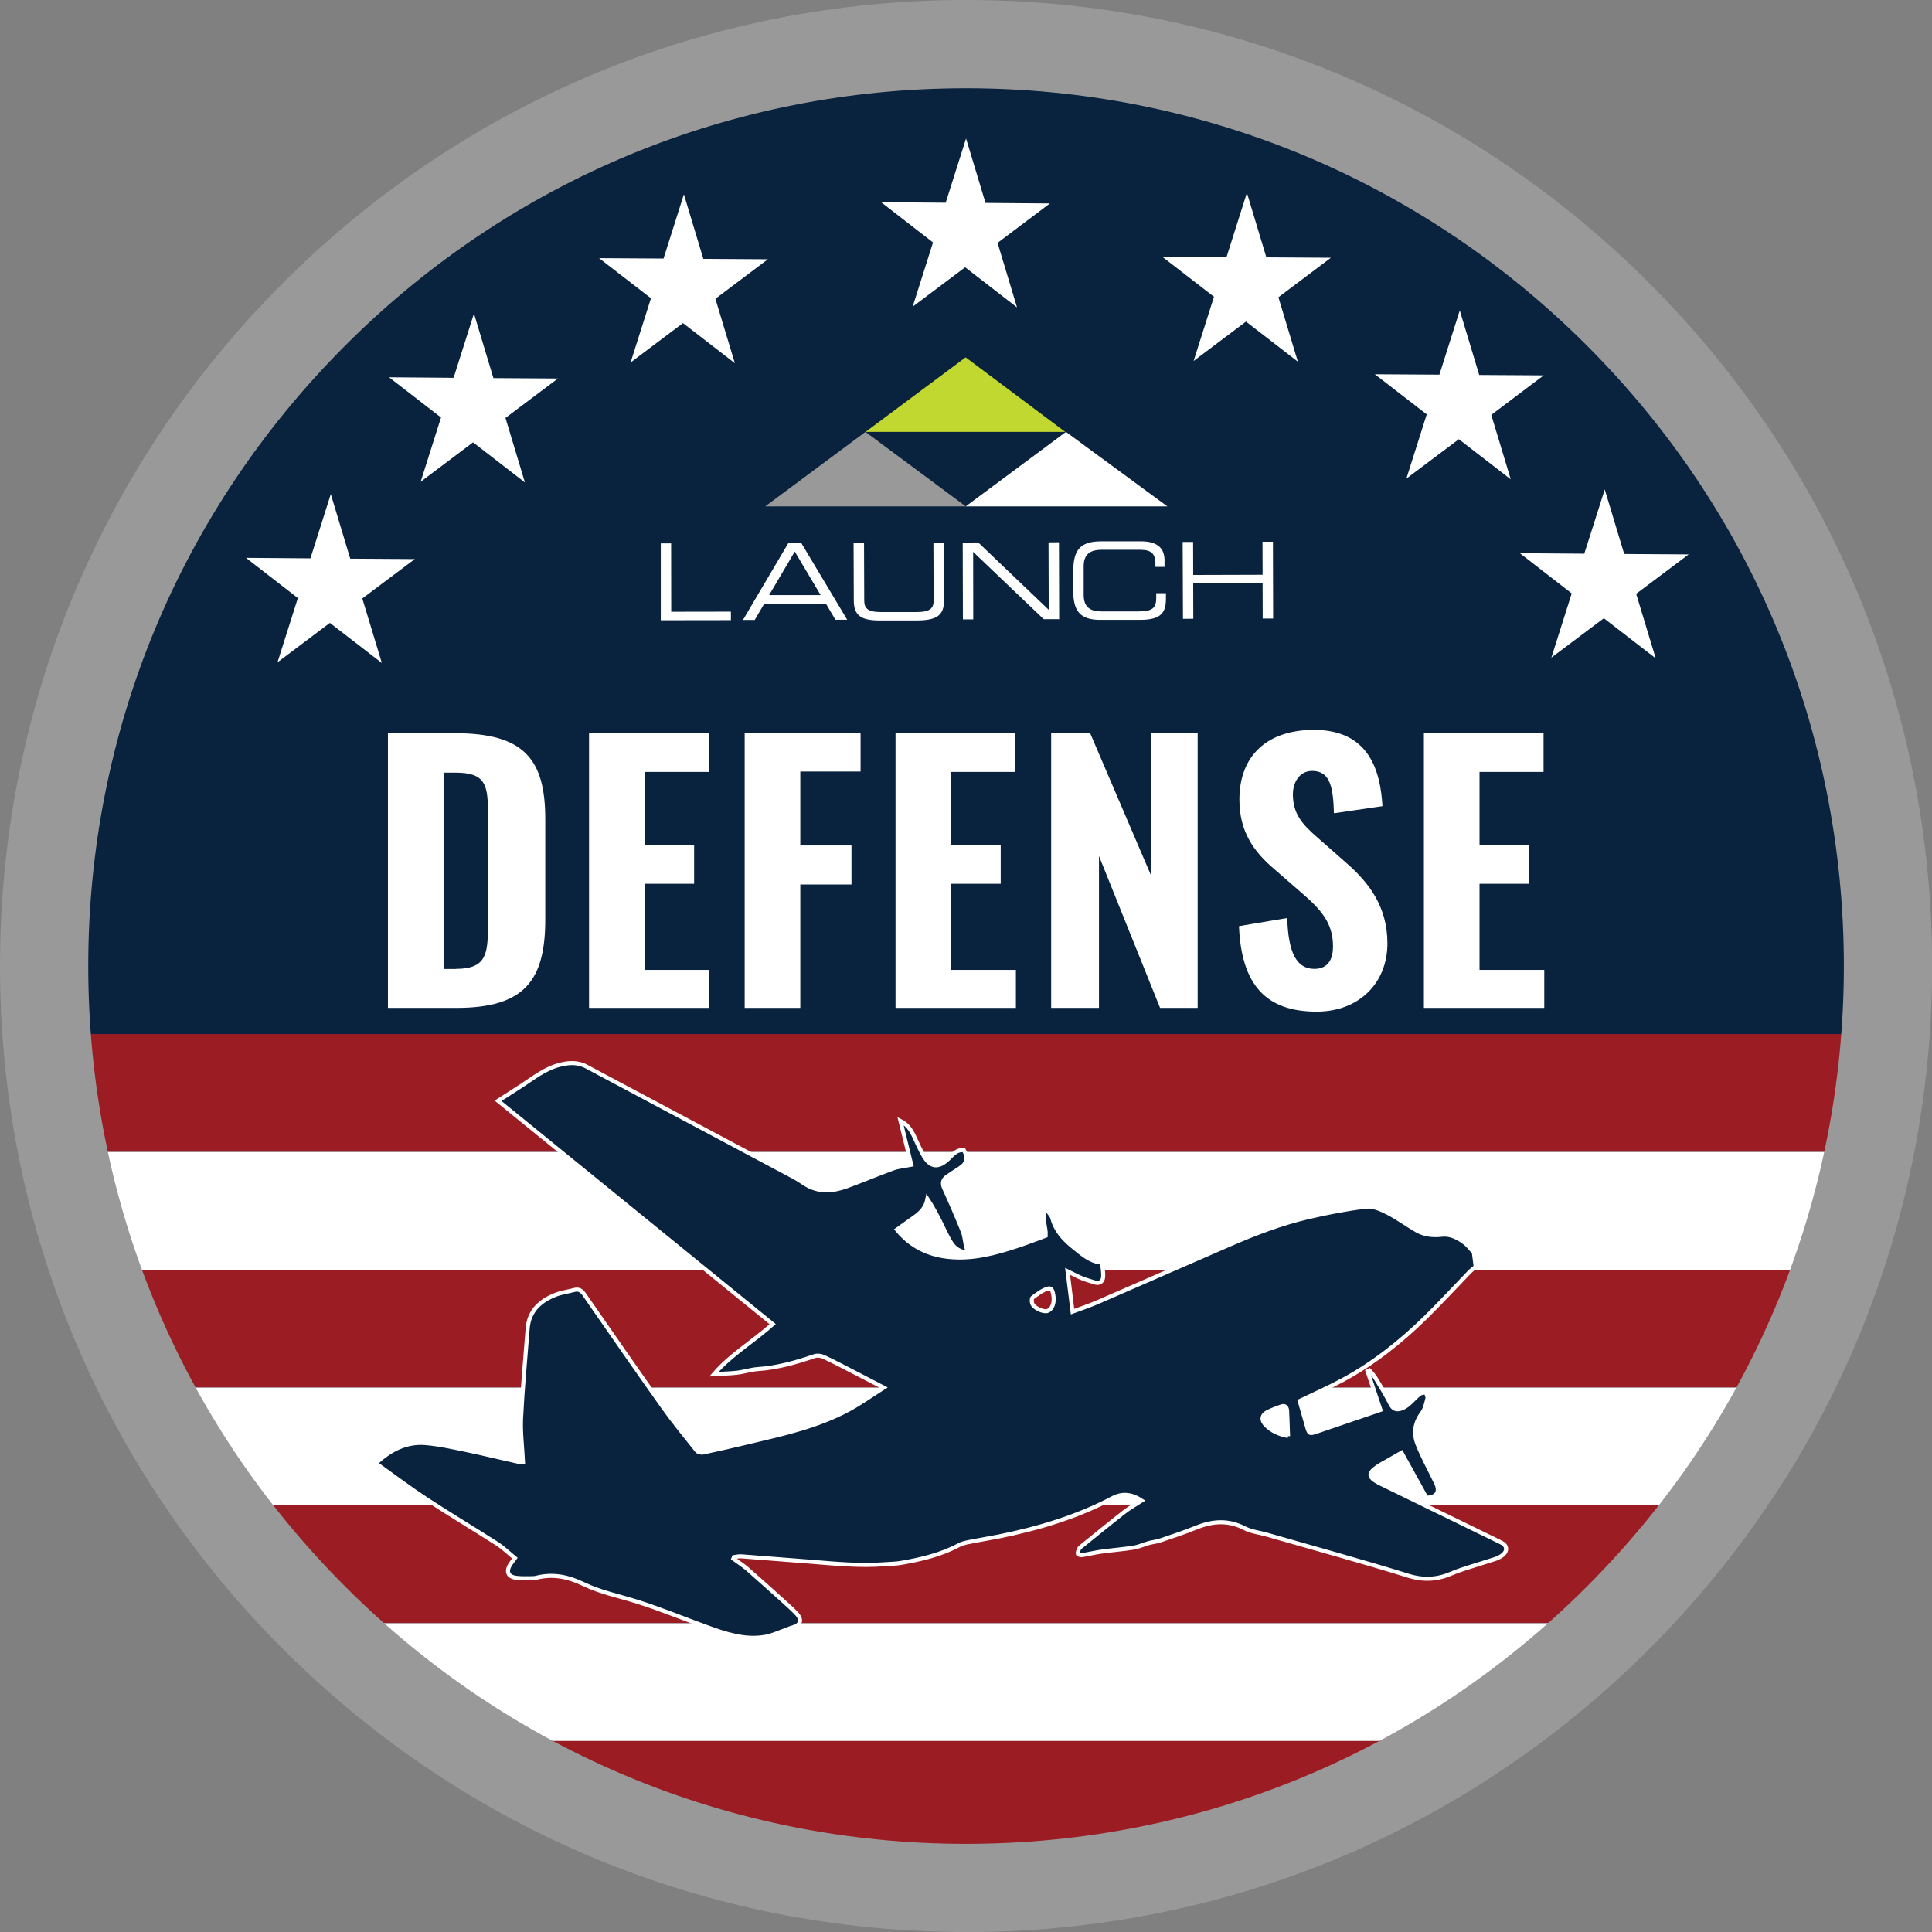
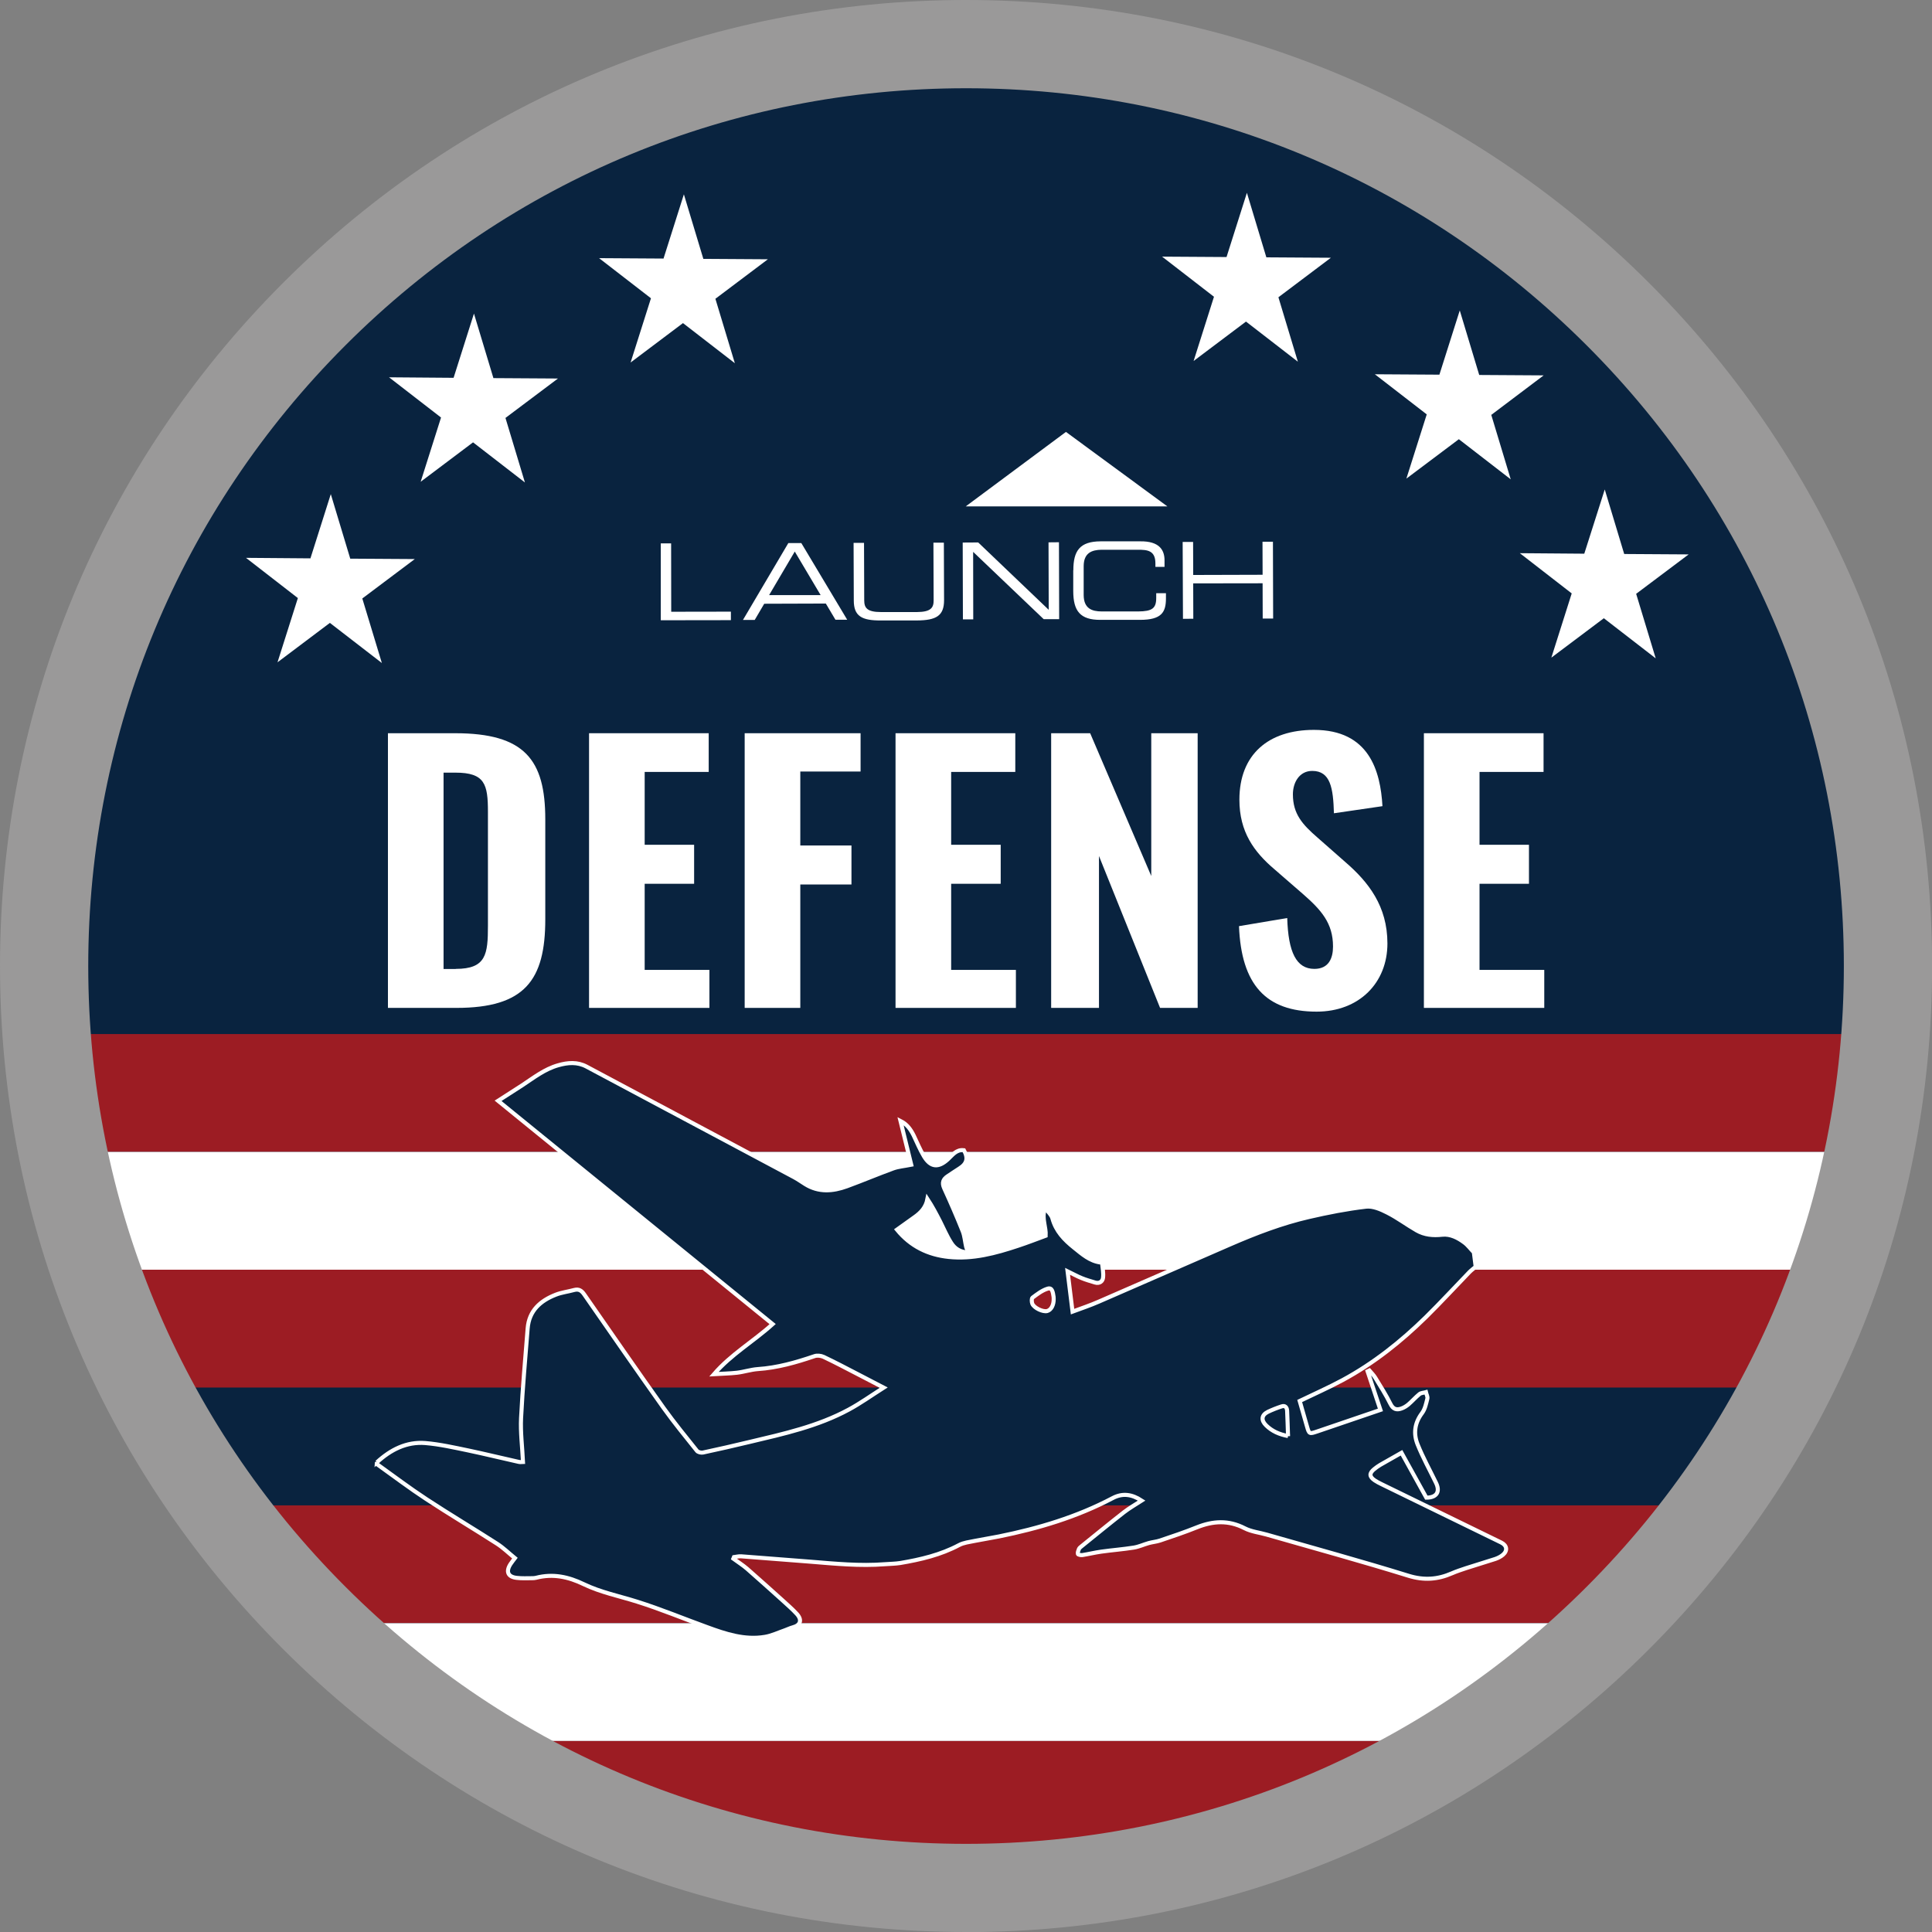
<svg xmlns="http://www.w3.org/2000/svg" id="Layer_1" data-name="Layer 1" viewBox="0 0 190.69 190.69">
  <rect x="0" y="0" width="190.69" height="190.69" fill="#808080" stroke="none" />
  <defs>
    <style>
      .cls-1 {
        stroke: #fff;
        stroke-miterlimit: 10;
        stroke-width: .4px;
      }

      .cls-1, .cls-2 {
        fill: none;
      }

      .cls-3 {
        clip-path: url(#clippath);
      }

      .cls-2, .cls-4, .cls-5, .cls-6, .cls-7, .cls-8, .cls-9 {
        stroke-width: 0px;
      }

      .cls-4 {
        fill: #9a9999;
      }

      .cls-10 {
        clip-path: url(#clippath-1);
      }

      .cls-11 {
        clip-path: url(#clippath-2);
      }

      .cls-5 {
        fill: #09233f;
      }

      .cls-6 {
        fill: #9c1c23;
      }

      .cls-7 {
        fill: #c1d831;
      }

      .cls-8 {
        fill-rule: evenodd;
      }

      .cls-8, .cls-9 {
        fill: #fff;
      }
    </style>
    <clipPath id="clippath">
      <rect class="cls-2" width="190.69" height="190.69" />
    </clipPath>
    <clipPath id="clippath-1">
      <path class="cls-2" d="M2.02,101.98c3.38,48.78,44.02,87.31,93.66,87.31s90.28-38.52,93.66-87.31H2.02Z" />
    </clipPath>
    <clipPath id="clippath-2">
      <rect class="cls-2" width="190.69" height="190.69" />
    </clipPath>
  </defs>
  <g class="cls-3">
    <path class="cls-5" d="M186.67,93.74c0,50.25-40.74,90.99-90.99,90.99S4.68,143.99,4.68,93.74,45.42,2.75,95.67,2.75s90.99,40.74,90.99,90.99" />
  </g>
  <g class="cls-10">
    <rect class="cls-6" x=".58" y="102.06" width="189.54" height="11.63" />
    <rect class="cls-9" x=".58" y="113.69" width="189.54" height="11.63" />
    <rect class="cls-6" x=".58" y="125.32" width="189.54" height="11.63" />
-     <rect class="cls-9" x=".58" y="136.95" width="189.54" height="11.63" />
    <rect class="cls-6" x=".58" y="148.58" width="189.54" height="11.63" />
    <rect class="cls-9" x=".58" y="160.21" width="189.54" height="11.63" />
    <rect class="cls-6" x=".58" y="171.84" width="189.54" height="11.63" />
    <rect class="cls-9" x=".58" y="183.47" width="189.54" height="11.63" />
  </g>
  <g class="cls-11">
    <path class="cls-4" d="M95.35,190.69c-25.47,0-49.41-9.92-67.42-27.93C9.92,144.76,0,120.81,0,95.35S9.92,45.94,27.93,27.93C45.93,9.92,69.88,0,95.35,0s49.41,9.92,67.42,27.93c18.01,18.01,27.93,41.95,27.93,67.42s-9.92,49.41-27.93,67.42c-18.01,18.01-41.95,27.93-67.42,27.93M95.35,8.71c-23.14,0-44.9,9.01-61.26,25.38-16.36,16.36-25.38,38.12-25.38,61.26s9.01,44.9,25.38,61.26c16.36,16.36,38.12,25.38,61.26,25.38s44.9-9.01,61.26-25.38c16.36-16.36,25.38-38.12,25.38-61.26s-9.01-44.9-25.38-61.26c-16.36-16.36-38.12-25.38-61.26-25.38" />
    <polygon class="cls-8" points="158.39 48.31 160.31 54.68 166.67 54.72 161.49 58.61 163.42 64.98 158.3 61.02 153.12 64.91 155.13 58.57 150.01 54.6 156.37 54.65 158.39 48.31" />
    <polygon class="cls-8" points="144.08 30.64 146 37.01 152.36 37.05 147.19 40.95 149.11 47.31 143.99 43.35 138.81 47.24 140.82 40.9 135.7 36.94 142.07 36.98 144.08 30.64" />
    <polygon class="cls-8" points="123.07 19.03 124.99 25.4 131.36 25.44 126.18 29.34 128.1 35.7 122.98 31.74 117.81 35.63 119.82 29.29 114.7 25.33 121.06 25.37 123.07 19.03" />
-     <polygon class="cls-8" points="95.35 13.67 97.27 20.03 103.63 20.08 98.46 23.97 100.38 30.34 95.26 26.38 90.08 30.27 92.09 23.93 86.97 19.96 93.34 20.01 95.35 13.67" />
    <polygon class="cls-8" points="67.5 19.18 69.42 25.55 75.79 25.59 70.61 29.49 72.53 35.85 67.41 31.89 62.24 35.78 64.25 29.44 59.13 25.48 65.49 25.52 67.5 19.18" />
    <polygon class="cls-8" points="46.78 30.95 48.7 37.32 55.07 37.36 49.89 41.25 51.81 47.62 46.69 43.66 41.52 47.55 43.53 41.21 38.4 37.24 44.77 37.29 46.78 30.95" />
    <polygon class="cls-8" points="32.65 48.77 34.57 55.14 40.94 55.18 35.76 59.07 37.69 65.44 32.56 61.48 27.39 65.37 29.4 59.03 24.28 55.06 30.64 55.11 32.65 48.77" />
    <polygon class="cls-9" points="65.22 53.63 66.24 53.63 66.25 60.38 72.14 60.37 72.14 61.21 65.22 61.22 65.22 53.63" />
    <path class="cls-9" d="M77.81,53.6h1.28s4.53,7.57,4.53,7.57h-1.16s-.95-1.6-.95-1.6l-6.08.02-.94,1.6h-1.16s4.48-7.59,4.48-7.59ZM78.45,54.43l-2.54,4.31h5.09s-2.56-4.31-2.56-4.31Z" />
    <path class="cls-9" d="M84.25,53.58h1.03s.02,5.67.02,5.67c0,.73.26,1.16,1.65,1.16h3.56c1.39-.01,1.65-.44,1.64-1.18l-.02-5.67h1.03s.02,5.68.02,5.68c0,1.54-.77,1.99-2.7,2h-3.5c-1.93.02-2.71-.43-2.71-1.97l-.02-5.68Z" />
    <polygon class="cls-9" points="95.02 53.55 96.55 53.54 103.51 60.19 103.49 53.53 104.52 53.52 104.54 61.11 103.01 61.11 96.05 54.47 96.06 61.13 95.04 61.13 95.02 53.55" />
    <path class="cls-9" d="M105.94,56.28c0-1.92.64-2.84,2.69-2.85h3.93c1.86-.02,2.38.85,2.38,1.87v.65s-.9,0-.9,0v-.34c0-1.29-.8-1.35-1.74-1.35h-3.56c-.98.01-1.78.31-1.78,1.63v2.85c.01,1.32.81,1.61,1.79,1.61h3.59c1.38-.01,1.78-.31,1.78-1.33v-.47s.96,0,.96,0v.51c0,1.37-.43,2.12-2.56,2.12h-3.88c-2.05.02-2.7-.9-2.71-2.82v-2.07Z" />
    <polygon class="cls-9" points="116.73 53.49 117.76 53.49 117.77 56.75 124.62 56.73 124.61 53.47 125.64 53.47 125.66 61.05 124.63 61.05 124.62 57.57 117.77 57.58 117.78 61.07 116.76 61.08 116.73 53.49" />
-     <polygon class="cls-7" points="85.43 42.63 105.14 42.63 95.31 35.27 85.43 42.63" />
    <polygon class="cls-9" points="95.32 49.98 115.22 49.98 105.21 42.63 95.32 49.98" />
-     <polygon class="cls-4" points="75.53 49.98 95.32 49.98 85.42 42.63 75.53 49.98" />
    <path class="cls-9" d="M38.29,72.37h6.63c6.86,0,8.9,2.61,8.9,8.5v9.87c0,6.02-2.04,8.74-8.77,8.74h-6.76v-27.11ZM44.98,95.63c3.01,0,3.18-1.44,3.18-4.28v-11.21c0-2.74-.3-3.88-3.21-3.88h-1.17v19.38h1.2Z" />
    <polygon class="cls-9" points="58.14 72.37 69.95 72.37 69.95 76.19 63.63 76.19 63.63 83.38 68.51 83.38 68.51 87.23 63.63 87.23 63.63 95.73 70.02 95.73 70.02 99.48 58.14 99.48 58.14 72.37" />
    <polygon class="cls-9" points="73.5 72.37 84.94 72.37 84.94 76.15 78.99 76.15 78.99 83.45 84.04 83.45 84.04 87.3 78.99 87.3 78.99 99.48 73.5 99.48 73.5 72.37" />
    <polygon class="cls-9" points="88.39 72.37 100.21 72.37 100.21 76.19 93.88 76.19 93.88 83.38 98.77 83.38 98.77 87.23 93.88 87.23 93.88 95.73 100.27 95.73 100.27 99.48 88.39 99.48 88.39 72.37" />
    <polygon class="cls-9" points="103.75 72.37 107.6 72.37 113.63 86.46 113.63 72.37 118.21 72.37 118.21 99.48 114.5 99.48 108.47 84.49 108.47 99.48 103.75 99.48 103.75 72.37" />
    <path class="cls-9" d="M122.3,91.41l4.75-.8c.1,3.38.9,5.02,2.68,5.02,1.41,0,1.84-1.04,1.84-2.21,0-2.31-1.17-3.61-2.98-5.19l-2.81-2.44c-2.01-1.71-3.45-3.68-3.45-6.86,0-4.45,2.85-6.89,7.36-6.89,5.45,0,6.56,4.05,6.76,7.53l-4.79.7c-.07-2.48-.34-4.18-2.14-4.18-1.27,0-1.91,1.14-1.91,2.31,0,1.94.94,2.98,2.44,4.28l2.74,2.41c2.28,1.97,4.15,4.35,4.15,8.03,0,3.88-2.78,6.73-6.99,6.73-5.02,0-7.43-2.68-7.66-8.43" />
    <polygon class="cls-9" points="140.54 72.37 152.35 72.37 152.35 76.19 146.03 76.19 146.03 83.38 150.91 83.38 150.91 87.23 146.03 87.23 146.03 95.73 152.42 95.73 152.42 99.48 140.54 99.48 140.54 72.37" />
    <path class="cls-5" d="M103.99,128c-.07-.43-.12-.95-.58-.81-.54.16-1.03.54-1.5.89-.1.08-.09.42-.02.6.18.43,1.06.83,1.47.72.39-.11.65-.59.64-1.2,0-.09-.01-.18-.01-.2M127.13,141.75c-.03-.87-.05-1.69-.09-2.51-.02-.31-.18-.55-.54-.43-.46.15-.92.33-1.36.54-.64.32-.69.83-.17,1.34.58.57,1.28.88,2.16,1.05M37.2,144.33c1.35-1.24,2.92-2.05,4.78-1.9,1.42.12,2.83.44,4.23.73,1.67.35,3.32.76,4.99,1.13.16.04.34,0,.42,0-.07-1.48-.26-2.91-.19-4.33.15-2.96.42-5.91.65-8.85.14-1.75,1.26-2.73,2.77-3.32.58-.23,1.22-.3,1.83-.47.46-.12.73.07.99.45,2.6,3.74,5.19,7.49,7.83,11.2,1.04,1.45,2.17,2.83,3.29,4.23.1.13.4.2.58.17,1.56-.33,3.11-.69,4.66-1.06,3.33-.79,6.69-1.53,9.74-3.18,1.15-.62,2.21-1.38,3.45-2.17-.99-.52-1.81-.94-2.62-1.36-1.1-.57-2.2-1.15-3.32-1.68-.26-.12-.65-.16-.91-.06-1.82.62-3.65,1.14-5.58,1.27-.69.05-1.37.28-2.06.36-.72.08-1.45.09-2.26.14,1.69-1.96,3.9-3.23,5.79-4.94-9.04-7.35-18.06-14.69-27.1-22.04.81-.52,1.59-1.02,2.38-1.53,1.14-.75,2.21-1.6,3.56-1.98.95-.27,1.88-.35,2.8.14,5.32,2.84,10.64,5.67,15.95,8.5,1.52.81,3.03,1.61,4.54,2.42.37.2.72.45,1.09.68,1.33.83,2.72.71,4.1.21,1.53-.56,3.04-1.2,4.57-1.76.52-.19,1.09-.23,1.79-.37-.35-1.43-.69-2.84-1.06-4.32.66.33,1.01.85,1.3,1.43.33.69.62,1.4,1.01,2.05.66,1.1,1.42,1.17,2.36.31.46-.42.84-1,1.59-.9.44.79.3,1.33-.45,1.8-.38.24-.76.5-1.14.75-.46.3-.61.65-.36,1.2.64,1.4,1.26,2.82,1.83,4.25.19.48.22,1.03.34,1.54.04.17.14.32.24.55-.82-.01-1.37-.39-1.72-.95-.43-.67-.74-1.42-1.1-2.13-.38-.74-.77-1.48-1.24-2.2-.16.84-.65,1.35-1.26,1.78-.57.41-1.15.82-1.75,1.25,1.35,1.65,3.08,2.48,5.1,2.69,2.37.25,4.63-.36,6.85-1.1.91-.3,1.81-.65,2.73-.99.05-.84-.38-1.67-.12-2.51.06-.03.12-.06.18-.09.21.29.51.56.6.88.34,1.26,1.15,2.11,2.14,2.9.8.64,1.55,1.32,2.61,1.46.05,0,.15.02.15.04.05.49.16.99.1,1.47-.04.35-.35.6-.78.47-.45-.14-.9-.26-1.33-.44-.45-.18-.87-.42-1.39-.67.17,1.37.32,2.63.49,3.98.89-.33,1.76-.62,2.6-.99,4.32-1.87,8.62-3.77,12.94-5.64,2.53-1.1,5.11-2.09,7.8-2.71,1.86-.43,3.74-.8,5.63-1.02.67-.08,1.46.26,2.1.59,1.01.51,1.92,1.2,2.9,1.76.77.44,1.61.52,2.51.42.81-.09,1.56.3,2.2.78.35.26.62.64.93.96.06.47.12.94.18,1.42-.2.17-.42.33-.61.52-1.43,1.48-2.83,3-4.3,4.45-2.47,2.42-5.16,4.56-8.21,6.21-1.37.74-2.8,1.37-4.25,2.07.23.8.48,1.65.72,2.51.21.75.24.76,1,.5,2.06-.7,4.12-1.4,6.25-2.13-.42-1.26-.85-2.53-1.27-3.81.06-.03.12-.05.18-.08.2.23.42.45.58.71.52.85,1.06,1.7,1.5,2.59.27.54.61.62,1.09.45.25-.09.49-.24.69-.41.37-.32.7-.7,1.08-1.01.16-.13.43-.13.64-.19.05.22.19.45.14.64-.12.49-.23,1.03-.52,1.42-.74.98-.87,2.03-.44,3.1.52,1.29,1.2,2.52,1.81,3.78.44.89.07,1.47-.95,1.47-.82-1.48-1.64-2.97-2.45-4.43-.76.43-1.44.81-2.11,1.2-.2.12-.4.26-.58.41-.51.41-.5.75.05,1.12.21.14.44.26.67.37,3.93,1.92,7.87,3.84,11.81,5.76.57.28.65.8.17,1.21-.21.18-.49.32-.75.41-.95.31-1.91.59-2.86.9-.48.16-.97.32-1.43.52-1.4.61-2.75.71-4.28.24-4.64-1.44-9.33-2.72-13.99-4.06-.73-.21-1.52-.29-2.18-.63-1.59-.82-3.12-.73-4.72-.09-1.19.48-2.41.89-3.63,1.3-.36.12-.74.15-1.11.25-.5.14-.98.37-1.49.45-1.07.17-2.14.25-3.21.4-.63.09-1.25.24-1.87.34-.14.02-.41-.04-.43-.11-.04-.15.04-.33.1-.49.04-.09.13-.17.22-.24,1.4-1.13,2.79-2.27,4.21-3.38.54-.42,1.14-.76,1.76-1.16-.96-.63-1.88-.76-2.85-.25-3.54,1.87-7.33,3-11.24,3.79-.79.16-1.6.28-2.39.44-.52.11-1.09.17-1.54.41-1.82.97-3.79,1.43-5.8,1.77-.5.08-1.02.08-1.53.12-2.45.19-4.89-.05-7.34-.25-2.28-.18-4.55-.36-6.83-.53-.24-.02-.48.05-.72.08-.02.05-.04.1-.06.15.45.33.93.63,1.36,1,1.18,1.03,2.34,2.08,3.5,3.12.48.44.98.87,1.41,1.34.54.6.36,1.12-.4,1.32-.26.07-.5.19-.75.28-.67.23-1.32.55-2,.66-2.01.34-3.89-.29-5.74-.97-2.29-.83-4.55-1.77-6.87-2.5-1.77-.56-3.6-.92-5.28-1.73-1.51-.73-3.04-1.06-4.7-.63-.12.03-.25.04-.38.04-.51,0-1.02.03-1.52-.03-.88-.09-1.11-.62-.62-1.37.13-.19.27-.37.43-.58-.6-.49-1.14-1.02-1.76-1.42-2.32-1.49-4.69-2.9-6.99-4.41-1.65-1.08-3.23-2.28-4.84-3.43,0-.07-.02-.14-.03-.22" />
    <path class="cls-1" d="M103.99,128c-.07-.43-.12-.95-.58-.81-.54.16-1.03.54-1.5.89-.1.08-.09.42-.02.6.18.43,1.06.83,1.47.72.39-.11.65-.59.64-1.2,0-.09-.01-.18-.01-.2ZM127.13,141.75c-.03-.87-.05-1.69-.09-2.51-.02-.31-.18-.55-.54-.43-.46.15-.92.33-1.36.54-.64.32-.69.83-.17,1.34.58.57,1.28.88,2.16,1.05ZM37.2,144.33c1.35-1.24,2.92-2.05,4.78-1.9,1.42.12,2.83.44,4.23.73,1.67.35,3.32.76,4.99,1.13.16.04.34,0,.42,0-.07-1.48-.26-2.91-.19-4.33.15-2.96.42-5.91.65-8.85.14-1.75,1.26-2.73,2.77-3.32.58-.23,1.22-.3,1.83-.47.46-.12.73.07.99.45,2.6,3.74,5.19,7.49,7.83,11.2,1.04,1.45,2.17,2.83,3.29,4.23.1.13.4.2.58.17,1.56-.33,3.11-.69,4.66-1.06,3.33-.79,6.69-1.53,9.74-3.18,1.15-.62,2.21-1.38,3.45-2.17-.99-.52-1.81-.94-2.62-1.36-1.1-.57-2.2-1.15-3.32-1.68-.26-.12-.65-.16-.91-.06-1.82.62-3.65,1.14-5.58,1.27-.69.05-1.37.28-2.06.36-.72.08-1.45.09-2.26.14,1.69-1.96,3.9-3.23,5.79-4.94-9.04-7.35-18.06-14.69-27.1-22.04.81-.52,1.59-1.02,2.38-1.53,1.14-.75,2.21-1.6,3.56-1.98.95-.27,1.88-.35,2.8.14,5.32,2.84,10.64,5.67,15.95,8.5,1.52.81,3.03,1.61,4.54,2.42.37.2.72.45,1.09.68,1.33.83,2.72.71,4.1.21,1.53-.56,3.04-1.2,4.57-1.76.52-.19,1.09-.23,1.79-.37-.35-1.43-.69-2.84-1.06-4.32.66.33,1.01.85,1.3,1.43.33.69.62,1.4,1.01,2.05.66,1.1,1.42,1.17,2.36.31.46-.42.84-1,1.59-.9.44.79.3,1.33-.45,1.8-.38.24-.76.5-1.14.75-.46.3-.61.65-.36,1.2.64,1.4,1.26,2.82,1.83,4.25.19.48.22,1.03.34,1.54.04.17.14.32.24.55-.82-.01-1.37-.39-1.72-.95-.43-.67-.74-1.42-1.1-2.13-.38-.74-.77-1.48-1.24-2.2-.16.84-.65,1.35-1.26,1.78-.57.41-1.15.82-1.75,1.25,1.35,1.65,3.08,2.48,5.1,2.69,2.37.25,4.63-.36,6.85-1.1.91-.3,1.81-.65,2.73-.99.05-.84-.38-1.67-.12-2.51.06-.03.12-.06.18-.09.21.29.51.56.6.88.34,1.26,1.15,2.11,2.14,2.9.8.64,1.55,1.32,2.61,1.46.05,0,.15.02.15.04.05.49.16.99.1,1.47-.04.35-.35.6-.78.47-.45-.14-.9-.26-1.33-.44-.45-.18-.87-.42-1.39-.67.17,1.37.32,2.63.49,3.98.89-.33,1.76-.62,2.6-.99,4.32-1.87,8.62-3.77,12.94-5.64,2.53-1.1,5.11-2.09,7.8-2.71,1.86-.43,3.74-.8,5.63-1.02.67-.08,1.46.26,2.1.59,1.01.51,1.92,1.2,2.9,1.76.77.44,1.61.52,2.51.42.81-.09,1.56.3,2.2.78.35.26.62.64.93.96.06.47.12.94.18,1.42-.2.17-.42.33-.61.52-1.43,1.48-2.83,3-4.3,4.45-2.47,2.42-5.16,4.56-8.21,6.21-1.37.74-2.8,1.37-4.25,2.07.23.8.48,1.65.72,2.51.21.75.24.76,1,.5,2.06-.7,4.12-1.4,6.25-2.13-.42-1.26-.85-2.53-1.27-3.81.06-.03.12-.05.18-.08.2.23.42.45.58.71.52.85,1.06,1.7,1.5,2.59.27.54.61.62,1.09.45.25-.09.49-.24.69-.41.37-.32.7-.7,1.08-1.01.16-.13.43-.13.64-.19.05.22.19.45.14.64-.12.49-.23,1.03-.52,1.42-.74.98-.87,2.03-.44,3.1.52,1.29,1.2,2.52,1.81,3.78.44.89.07,1.47-.95,1.47-.82-1.48-1.64-2.97-2.45-4.43-.76.43-1.44.81-2.11,1.2-.2.12-.4.26-.58.41-.51.41-.5.75.05,1.12.21.14.44.26.67.37,3.93,1.92,7.87,3.84,11.81,5.76.57.28.65.8.17,1.21-.21.18-.49.32-.75.41-.95.31-1.91.59-2.86.9-.48.16-.97.32-1.43.52-1.4.61-2.75.71-4.28.24-4.64-1.44-9.33-2.72-13.99-4.06-.73-.21-1.52-.29-2.18-.63-1.59-.82-3.12-.73-4.72-.09-1.19.48-2.41.89-3.63,1.3-.36.12-.74.15-1.11.25-.5.14-.98.37-1.49.45-1.07.17-2.14.25-3.21.4-.63.09-1.25.24-1.87.34-.14.02-.41-.04-.43-.11-.04-.15.04-.33.1-.49.04-.09.13-.17.22-.24,1.4-1.13,2.79-2.27,4.21-3.38.54-.42,1.14-.76,1.76-1.16-.96-.63-1.88-.76-2.85-.25-3.54,1.87-7.33,3-11.24,3.79-.79.16-1.6.28-2.39.44-.52.11-1.09.17-1.54.41-1.82.97-3.79,1.43-5.8,1.77-.5.08-1.02.08-1.53.12-2.45.19-4.89-.05-7.34-.25-2.28-.18-4.55-.36-6.83-.53-.24-.02-.48.05-.72.08-.02.05-.04.1-.06.15.45.33.93.63,1.36,1,1.18,1.03,2.34,2.08,3.5,3.12.48.44.98.87,1.41,1.34.54.6.36,1.12-.4,1.32-.26.07-.5.19-.75.28-.67.23-1.32.55-2,.66-2.01.34-3.89-.29-5.74-.97-2.29-.83-4.55-1.77-6.87-2.5-1.77-.56-3.6-.92-5.28-1.73-1.51-.73-3.04-1.06-4.7-.63-.12.03-.25.04-.38.04-.51,0-1.02.03-1.52-.03-.88-.09-1.11-.62-.62-1.37.13-.19.27-.37.43-.58-.6-.49-1.14-1.02-1.76-1.42-2.32-1.49-4.69-2.9-6.99-4.41-1.65-1.08-3.23-2.28-4.84-3.43,0-.07-.02-.14-.03-.22Z" />
  </g>
</svg>